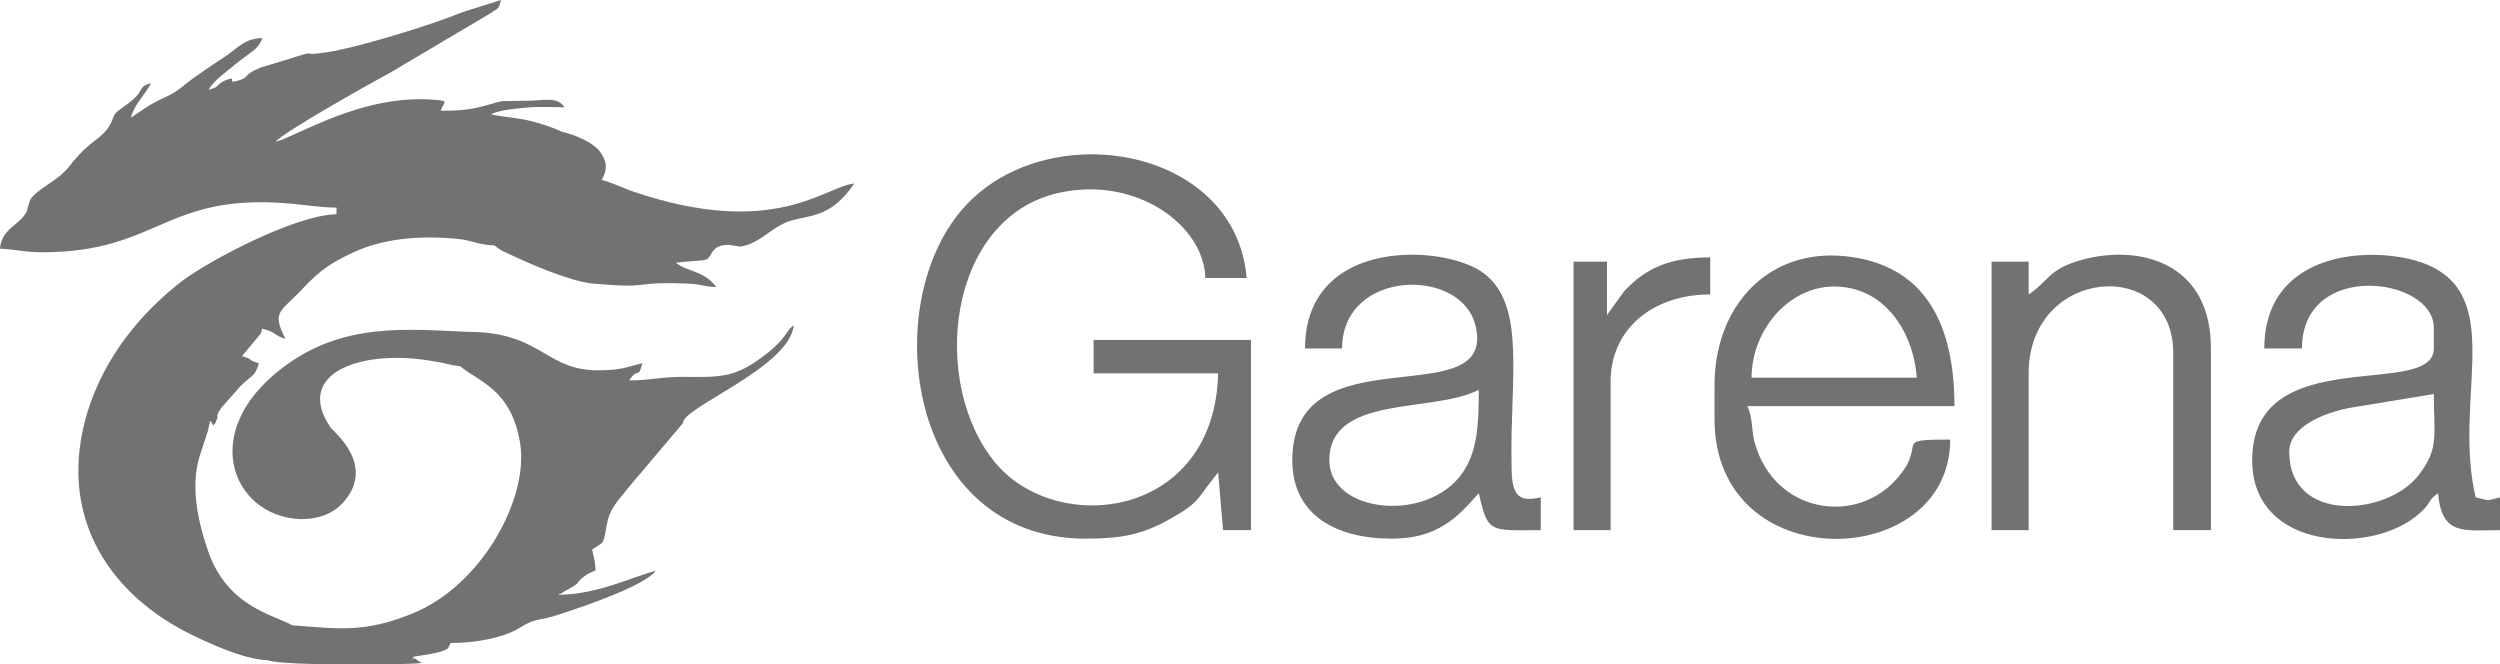
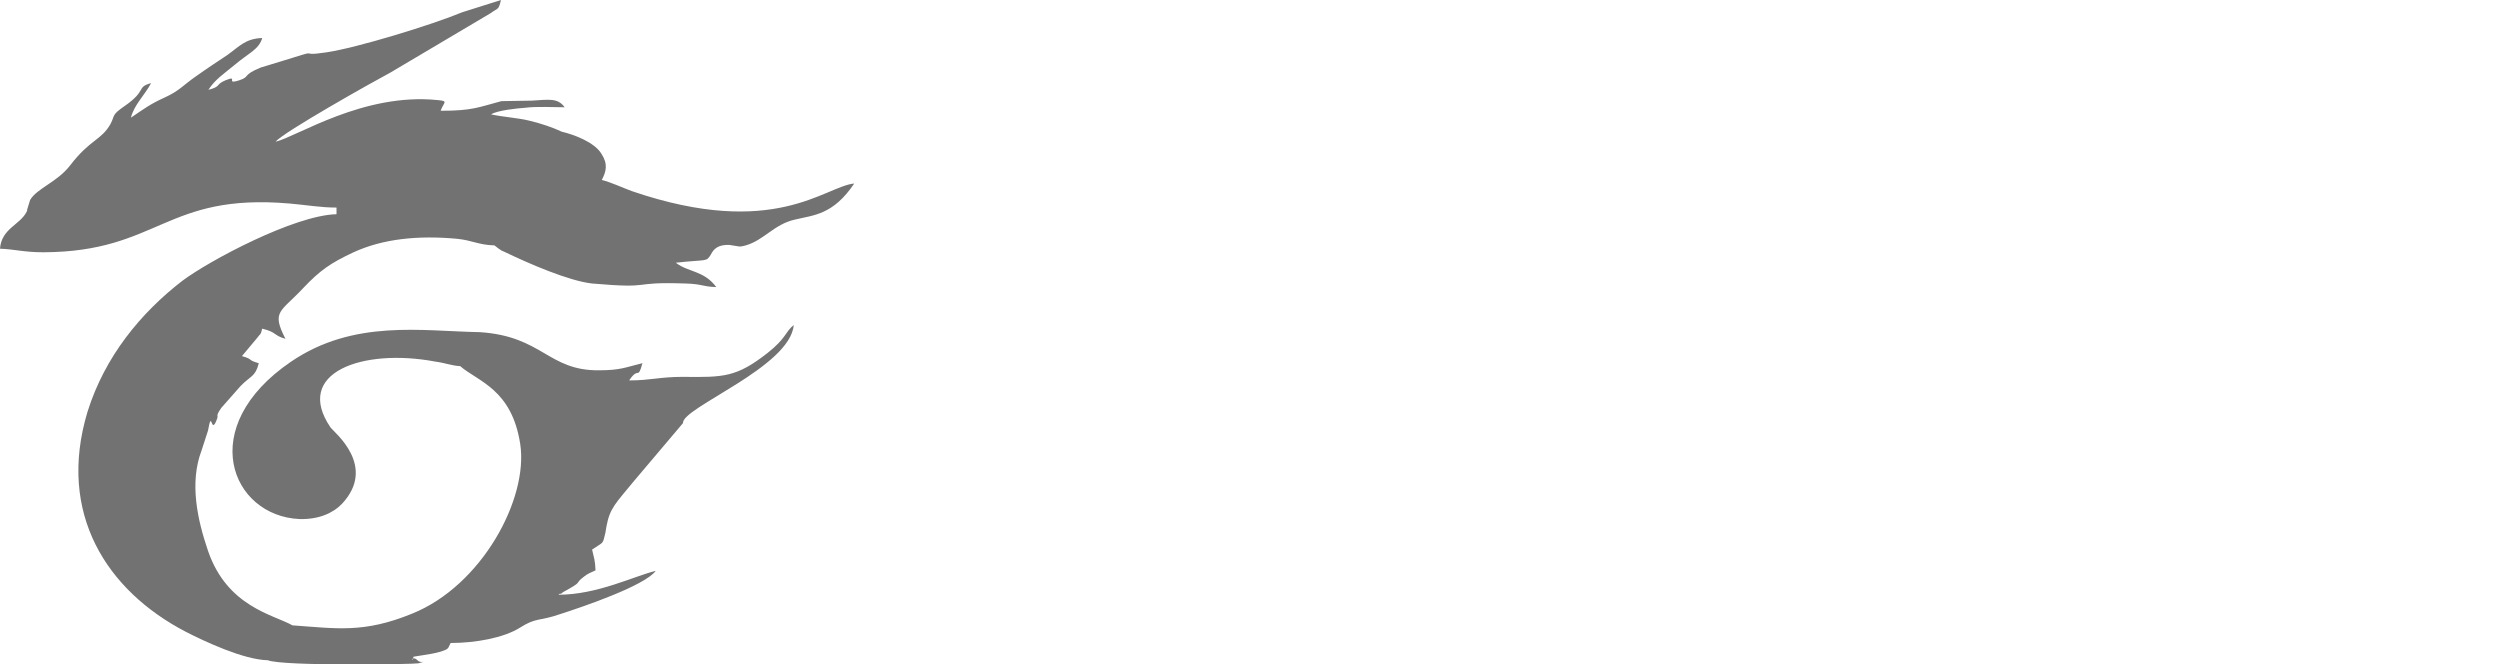
<svg xmlns="http://www.w3.org/2000/svg" id="Camada_2" data-name="Camada 2" viewBox="0 0 399.97 106.3">
  <defs>
    <style>
      .cls-1 {
        fill: #727272;
        fill-rule: evenodd;
        stroke-width: 0px;
      }
    </style>
  </defs>
  <g id="Layer_1" data-name="Layer 1">
    <g>
      <path id="path822-4" class="cls-1" d="M73.66,58.61c2.85,2.44,8.22,3.66,9.57,12.43,1.34,8.78-6.17,22.67-17.31,27.14-7.75,3.17-12.1,2.36-19.13,1.87-3-1.71-10.44-2.93-13.52-11.95-1.66-4.88-3-10.81-1.03-16.01l1.03-3.17c.71-3.9.4,1.14,1.5-2.03.16-.49-.32-.24.63-1.63l3.08-3.49c1.66-1.71,2.37-1.46,2.92-3.66-1.98-.57-.71-.57-2.69-1.14l2.45-2.93c.63-.89.47-.24.79-1.46,2.37.57,1.74,1.06,3.72,1.63-2.29-4.47-.79-4.23,2.85-8.13,2.69-2.84,4.35-3.98,7.98-5.69,4.74-2.19,10.36-2.76,16.6-2.19,2.45.24,3.4.98,6.01,1.06l.63.49c.87.57.16.16,1.03.57,3.72,1.79,10.2,4.63,13.99,5.04,10.28.89,5.61-.33,15.02,0,2.61.08,2.53.49,4.82.57-1.98-2.68-4.51-2.36-6.48-3.9,5.14-.57,4.82-.08,5.61-1.3.47-.98,1.26-1.63,3-1.54l1.5.24h.32c.08,0,.32-.08.4-.08s.24-.08.32-.08c2.92-.81,4.59-3.41,7.91-4.14,3-.73,6.09-.73,9.49-5.77-4.66.41-12.73,9.02-35.57,1.22-1.74-.65-3.24-1.38-4.82-1.79.71-1.38,1.03-2.52-.08-4.23-1.11-1.79-4.27-3.01-6.32-3.49-1.34-.65-3.48-1.38-5.3-1.79-1.66-.41-4.11-.57-6.01-.98.95-.65,4.27-.98,5.45-1.06,1.9-.24,4.35-.08,6.32-.08-1.11-1.54-2.53-1.22-5.3-1.06l-4.82.08c-3.72.98-4.59,1.54-9.72,1.54.47-1.38,1.34-1.54-.47-1.71-11.86-1.22-22.53,5.85-25.93,6.66,1.11-1.46,15.73-9.67,18.34-11.05l16.05-9.51c1.19-.89,1.26-.41,1.66-2.11l-6.17,1.95c-4.9,2.03-16.84,5.69-21.74,6.42-5.38.81.24-.89-7.59,1.54l-2.93.89c-3,1.22-1.66,1.46-3.4,2.03-2.45.81,0-.89-2.21,0-1.74.73-.63.98-2.77,1.54,1.11-1.71,2.53-2.6,4.19-3.98,2.29-1.95,3.87-2.44,4.43-4.31-2.69.08-3.72,1.38-5.53,2.68-1.82,1.22-3.32,2.19-5.14,3.49-1.98,1.38-2.61,2.28-4.9,3.33-2.37,1.06-3.4,1.87-5.45,3.25.55-2.11,2.13-3.49,3.24-5.53-2.45.65-.55,1.14-4.35,3.74-1.98,1.38-1.42,1.38-2.13,2.76-1.5,2.68-3.24,2.44-6.48,6.66-2.06,2.68-5.3,3.66-6.4,5.53l-.47,1.54c0,.08,0,.24-.08.33-1.03,2.11-4.03,2.68-4.27,5.93,2.37.08,3.79.57,6.96.57,18.5-.08,19.45-9.51,39.37-7.8,2.77.24,4.98.65,7.51.65v1.06c-6.72.16-20.32,7.4-24.66,10.65-6.64,5.12-12.41,12.11-15.18,20.97-4.9,16.25,3.08,28.61,15.73,35.19,3,1.54,9.25,4.47,13.12,4.55,2.37.98,23.56.65,24.11.49,1.74-.57.4.08-.08-.41-1.19-1.14-1.11.73-.71-.65,1.34-.24,4.51-.57,5.45-1.3,0-.08.16-.16.16-.24l.32-.65c3.95,0,8.46-.81,11.07-2.44,2.69-1.71,3-.98,6.48-2.19,3.79-1.22,13.52-4.55,15.26-6.91-3.4.81-9.33,3.82-15.57,3.82.08-.08.32-.24.32-.16.08.08.32-.16.4-.24,3.56-1.95,1.58-1.14,3.4-2.52.47-.41,1.26-.73,1.82-.98-.08-1.71-.24-1.95-.55-3.33,1.9-1.3,1.66-.73,2.13-2.68l.16-.98c.55-3.01,1.5-3.74,4.35-7.23l7.91-9.35c-.24-2.44,17.15-8.94,17.71-15.68-1.42,1.14-1.11,2.03-4.19,4.47-4.98,3.9-7.04,3.9-13.52,3.82-3.79,0-5.14.57-8.62.57,1.58-2.36,1.34.08,2.13-2.76-2.69.65-3.48,1.14-6.96,1.14-8.14.08-9.01-5.44-19.05-6.1-9.25-.16-20.16-2.11-30.2,4.71-15.42,10.48-9.57,24.71,1.34,25.19,3,.08,5.3-.89,6.8-2.44,5.61-6.01-1.19-11.38-1.82-12.19-6.01-8.78,5.06-12.76,16.76-10.56,1.74.24,2.53.65,4.03.73h0l-.03.03Z" />
-       <path id="path824-5" class="cls-1" d="M174.26,24.69c-7.27.09-14.58,2.7-19.61,8.03-14.48,15.26-9.72,53.46,19.05,53.46,5.73,0,9.14-.68,13.41-3.11,3.3-1.85,4.18-2.53,6.03-5.25l1.75-2.24.78,9.23h4.47v-30.42h-25.18v5.34h19.93c-.58,23.23-25.66,26.15-35.58,14.39-10.59-12.64-7.87-39.17,10.01-43.25,12.54-2.82,23.33,5.25,23.52,13.61h6.61c-1.09-13.06-13.08-19.93-25.2-19.79h0ZM339.4,40.75c-2.4-.04-4.81.33-6.97,1.01-4.76,1.46-4.67,3.21-7.87,5.35v-5.25h-5.93v42.96h5.93v-25.08c0-17.11,23.13-18.76,23.13-3.3v28.38h6.03v-29.06c0-10.93-7.11-14.87-14.31-15.01h-.01ZM225.59,40.75c-8.07.09-16.8,3.83-16.8,15h5.93c0-12.73,19.25-13.12,21.38-3.5,3.3,14.39-29.35.49-29.35,21.39,0,8.75,7,12.54,15.94,12.54,7.29,0,10.5-3.4,13.9-7.29,1.46,6.51,1.75,5.93,9.91,5.93v-5.25c-3.79.87-4.67-.49-4.67-5.25-.29-13.41,2.43-25.47-4.47-30.62-2.33-1.75-6.93-3.01-11.78-2.95h.01ZM379.97,40.77c-8.15-.14-17.71,3.29-17.71,14.98h6.03c0-14.19,21.09-11.47,21.09-3.31v3.31c0,8.26-29.06-1.36-29.06,17.89,0,14.58,19.54,15.26,26.92,8.36,1.85-1.65.97-1.75,2.82-3.11.58,6.9,4.18,5.93,9.91,5.93v-5.25c-2.53.58-1.36.58-3.89,0-3.6-15.16,4.47-31.1-6.9-36.84-2.1-1.09-5.51-1.89-9.22-1.96h0ZM292.78,40.88c-10.88.08-18.48,8.78-18.48,20.8v5.34c0,25.66,37.71,24.4,37.71,3.31-9.91,0-3.01.49-9.04,6.8-6.61,6.8-18.95,4.76-22.16-6.03-.68-2.14-.29-4.08-1.26-6.12h33.14c0-12.54-4.28-22.74-17.69-24.01-.75-.07-1.49-.1-2.22-.1h0ZM273.62,41.18c-6.12,0-10.11,1.46-13.8,5.44l-2.72,3.79v-8.55h-5.35v42.96h5.93v-23.81c0-8.16,6.51-13.9,15.94-13.9v-5.93ZM293.45,45.84c7.97,0,12.63,7.1,13.22,14.58h-26.44c0-7.48,5.83-14.58,13.22-14.58h0ZM236.59,62.36c0,5.93-.29,9.92-2.62,13.32-5.64,8.07-21.29,6.42-21.29-2.04,0-10.59,16.72-7.49,23.91-11.28h0ZM389.38,63.05c0,6.61.87,8.65-2.33,12.83-4.86,6.61-20.8,8.07-20.8-3.6,0-4.08,5.64-6.22,9.53-7l13.61-2.24h-.01Z" />
    </g>
  </g>
</svg>